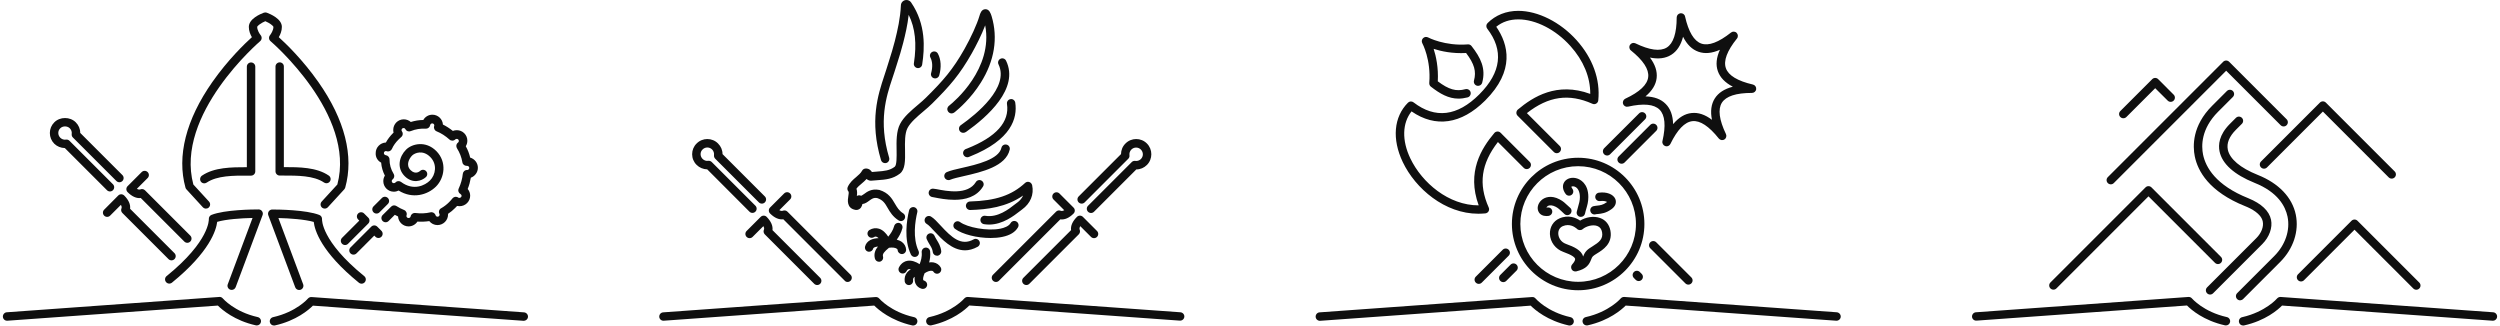
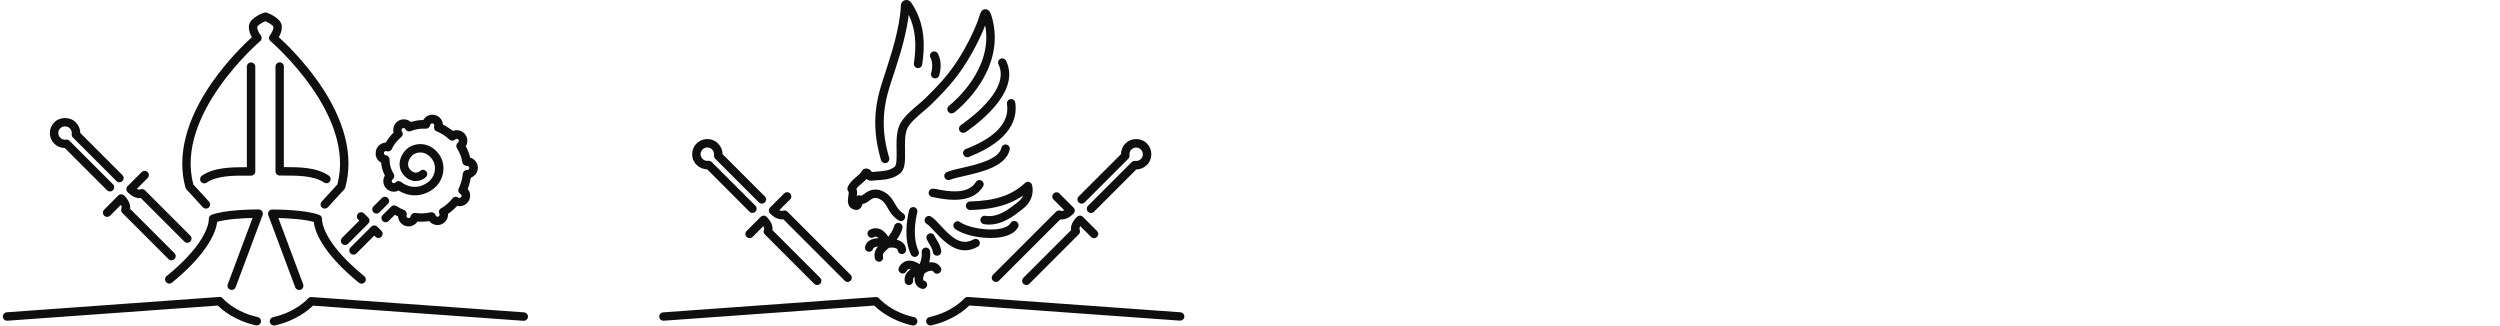
<svg xmlns="http://www.w3.org/2000/svg" width="384" height="50" viewBox="0 0 384 50" fill="none">
  <path d="M28.642 29.09L31.148 31.824C31.275 31.964 31.453 32.041 31.631 32.041C31.784 32.041 31.95 31.99 32.064 31.875C32.331 31.634 32.344 31.227 32.102 30.959L29.698 28.339C26.824 17.579 39.835 6.437 39.963 6.322C40.23 6.093 40.268 5.686 40.039 5.406C39.886 5.228 39.505 4.656 39.505 4.135C39.53 3.956 40.09 3.537 40.751 3.257C41.413 3.537 41.972 3.956 41.998 4.135C41.998 4.656 41.616 5.228 41.476 5.406C41.362 5.534 41.311 5.712 41.324 5.877C41.336 6.055 41.425 6.208 41.553 6.322C41.68 6.437 54.691 17.579 51.817 28.339L49.413 30.959C49.171 31.227 49.184 31.634 49.451 31.875C49.578 31.99 49.731 32.041 49.884 32.041C50.062 32.041 50.24 31.964 50.367 31.824L52.873 29.09C52.936 29.013 52.987 28.924 53.025 28.823C54.386 23.989 52.962 18.38 48.904 12.606C46.487 9.159 43.855 6.64 42.824 5.712C43.053 5.317 43.295 4.758 43.295 4.135C43.295 2.888 41.514 2.15 40.98 1.947C40.955 1.934 40.929 1.934 40.904 1.934C40.853 1.921 40.815 1.909 40.764 1.909C40.713 1.909 40.675 1.921 40.624 1.934C40.599 1.947 40.573 1.934 40.535 1.947C39.988 2.15 38.22 2.888 38.22 4.135C38.22 4.758 38.462 5.33 38.691 5.712C37.66 6.64 35.028 9.159 32.611 12.606C28.566 18.38 27.142 23.989 28.49 28.823C28.515 28.924 28.566 29.013 28.642 29.09ZM38.563 26.978C38.92 26.978 39.212 26.686 39.212 26.33V10.24C39.212 9.884 38.92 9.591 38.563 9.591C38.207 9.591 37.915 9.884 37.915 10.24V25.681C35.562 25.681 32.903 25.694 31.021 26.978C30.729 27.182 30.652 27.589 30.843 27.881C30.97 28.072 31.174 28.161 31.377 28.161C31.504 28.161 31.631 28.123 31.746 28.047C33.349 26.966 35.854 26.966 38.055 26.978H38.563ZM35.358 44.493C35.434 44.518 35.511 44.531 35.587 44.531C35.854 44.531 36.096 44.365 36.198 44.111L40.331 33.045C40.408 32.842 40.382 32.626 40.255 32.447C40.141 32.27 39.937 32.168 39.721 32.168C38.869 32.168 34.519 32.206 32.484 33.007C32.217 33.109 32.051 33.389 32.077 33.669C32.077 33.707 32.242 37.014 25.59 42.407C25.31 42.636 25.272 43.043 25.501 43.322C25.73 43.602 26.137 43.64 26.417 43.411C32.217 38.693 33.209 35.335 33.361 34.076C34.735 33.669 37.088 33.516 38.792 33.478L34.989 43.653C34.849 43.984 35.028 44.365 35.358 44.493ZM42.964 9.578C42.608 9.578 42.316 9.871 42.316 10.227V26.317C42.316 26.673 42.608 26.965 42.964 26.965H43.46C45.673 26.965 48.179 26.953 49.769 28.034C49.884 28.11 50.011 28.148 50.138 28.148C50.341 28.148 50.558 28.047 50.672 27.869C50.876 27.576 50.799 27.169 50.494 26.965C48.612 25.681 45.966 25.668 43.6 25.668V10.227C43.613 9.871 43.321 9.578 42.964 9.578ZM55.188 33.885L52.542 36.53C52.288 36.785 52.288 37.192 52.542 37.446C52.669 37.573 52.834 37.637 53 37.637C53.165 37.637 53.331 37.573 53.458 37.446L56.561 34.343C56.688 34.215 56.752 34.05 56.752 33.885C56.752 33.707 56.688 33.541 56.561 33.427L55.925 32.791C55.671 32.537 55.264 32.537 55.009 32.791C54.755 33.045 54.755 33.452 55.009 33.707L55.188 33.885ZM57.833 32.804C57.998 32.804 58.164 32.74 58.291 32.613L59.576 31.328C59.83 31.074 59.83 30.667 59.576 30.413C59.321 30.158 58.914 30.158 58.66 30.413L57.375 31.697C57.121 31.951 57.121 32.358 57.375 32.613C57.502 32.74 57.668 32.804 57.833 32.804ZM55.124 43.424C55.404 43.653 55.811 43.615 56.04 43.335C56.269 43.055 56.23 42.648 55.951 42.419C49.298 37.014 49.464 33.707 49.464 33.694C49.489 33.401 49.324 33.122 49.057 33.02C47.022 32.219 42.672 32.181 41.82 32.181C41.603 32.181 41.413 32.282 41.285 32.46C41.171 32.638 41.133 32.855 41.209 33.058L45.343 44.124C45.445 44.391 45.686 44.544 45.953 44.544C46.03 44.544 46.106 44.531 46.182 44.505C46.513 44.378 46.691 44.009 46.564 43.666L42.761 33.49C44.465 33.529 46.818 33.694 48.192 34.088C48.332 35.347 49.311 38.705 55.124 43.424ZM53.839 38.922C53.966 39.049 54.132 39.112 54.297 39.112C54.462 39.112 54.628 39.049 54.755 38.922L57.49 36.187L57.668 36.365C57.922 36.619 58.329 36.619 58.584 36.365C58.838 36.111 58.838 35.704 58.584 35.449L57.947 34.813C57.693 34.559 57.286 34.559 57.032 34.813L53.839 38.006C53.585 38.26 53.585 38.667 53.839 38.922ZM58.545 24.981C58.596 25.668 58.8 26.355 59.118 26.978C58.952 27.233 58.876 27.525 58.876 27.83C58.876 28.721 59.601 29.446 60.491 29.446C60.746 29.446 61 29.382 61.229 29.268C63.391 30.616 65.681 29.929 66.966 28.657C68.288 27.334 68.683 24.88 67.016 23.201C65.363 21.547 63.264 22.094 62.374 22.984C61.306 24.053 60.898 25.783 62.158 27.055C63.366 28.263 64.765 27.805 65.414 27.207C65.681 26.965 65.694 26.546 65.452 26.291C65.21 26.024 64.79 26.012 64.536 26.253C64.46 26.317 63.824 26.877 63.073 26.139C62.272 25.337 62.87 24.333 63.29 23.9C63.709 23.48 64.956 22.972 66.088 24.116C67.194 25.223 66.927 26.851 66.037 27.729C65.287 28.479 63.506 29.369 61.598 27.945C61.585 27.932 61.572 27.919 61.56 27.919C61.293 27.754 60.937 27.792 60.733 28.034C60.695 28.072 60.619 28.136 60.491 28.136C60.313 28.136 60.173 27.996 60.173 27.818C60.173 27.678 60.263 27.589 60.301 27.563C60.555 27.373 60.631 27.029 60.491 26.749C60.479 26.724 60.466 26.711 60.453 26.686C60.033 26.012 59.83 25.248 59.83 24.485C59.83 24.155 59.576 23.875 59.258 23.837C59.092 23.811 58.965 23.684 58.965 23.519C58.965 23.34 59.105 23.201 59.283 23.201C59.309 23.201 59.347 23.213 59.385 23.226C59.55 23.29 59.728 23.264 59.894 23.188C60.033 23.124 60.135 23.01 60.199 22.87C60.428 22.349 60.784 21.852 61.255 21.395C61.382 21.267 61.496 21.153 61.623 21.051C61.636 21.038 61.661 21.026 61.674 21.013C61.903 20.784 61.929 20.428 61.738 20.174C61.7 20.123 61.674 20.059 61.674 19.983C61.674 19.805 61.814 19.665 61.992 19.665C62.132 19.665 62.234 19.754 62.272 19.843C62.348 19.995 62.488 20.11 62.654 20.161C62.806 20.212 62.959 20.199 63.099 20.135C63.824 19.843 64.587 19.716 65.426 19.767C65.744 19.767 66.024 19.538 66.075 19.22C66.101 19.067 66.228 18.953 66.393 18.953C66.571 18.953 66.711 19.092 66.711 19.27C66.711 19.296 66.698 19.334 66.686 19.372C66.584 19.69 66.749 20.046 67.067 20.174C67.767 20.453 68.428 20.886 69.039 21.433C69.293 21.662 69.687 21.662 69.929 21.42C69.967 21.382 70.043 21.331 70.158 21.331C70.336 21.331 70.476 21.471 70.476 21.649C70.476 21.789 70.387 21.878 70.349 21.903C70.196 22.018 70.107 22.183 70.094 22.374C70.082 22.514 70.12 22.654 70.196 22.781C70.603 23.43 70.883 24.129 71.023 24.93C71.023 24.956 71.036 24.981 71.036 24.994C71.112 25.312 71.443 25.503 71.761 25.477C71.939 25.477 72.079 25.617 72.079 25.795C72.079 25.961 71.951 26.101 71.786 26.113C71.773 26.113 71.748 26.113 71.748 26.113C71.57 26.101 71.392 26.177 71.277 26.304C71.176 26.406 71.099 26.546 71.087 26.698C71.01 27.462 70.794 28.225 70.463 28.95C70.451 28.975 70.438 29.001 70.425 29.026C70.323 29.319 70.451 29.649 70.73 29.802C70.832 29.866 70.896 29.967 70.896 30.082C70.896 30.323 70.603 30.489 70.387 30.349C70.234 30.234 70.031 30.209 69.853 30.247C69.713 30.285 69.586 30.362 69.497 30.476C69.331 30.68 69.166 30.87 68.975 31.061C68.606 31.43 68.199 31.735 67.779 31.977C67.462 32.13 67.334 32.511 67.487 32.829C67.512 32.88 67.525 32.918 67.525 32.969C67.525 33.147 67.385 33.287 67.207 33.287C67.042 33.287 66.94 33.172 66.902 33.058C66.8 32.727 66.457 32.537 66.126 32.613C65.376 32.791 64.587 32.816 63.798 32.715C63.455 32.676 63.137 32.893 63.073 33.236C63.048 33.389 62.908 33.49 62.755 33.49C62.577 33.49 62.425 33.351 62.425 33.172C62.425 33.134 62.425 33.109 62.45 33.058C62.552 32.74 62.386 32.384 62.069 32.257C61.661 32.091 61.255 31.888 60.886 31.646C60.631 31.481 60.301 31.519 60.084 31.735L58.774 33.033C58.52 33.287 58.52 33.694 58.774 33.948C59.029 34.203 59.436 34.203 59.69 33.948L60.644 32.994C60.809 33.084 60.975 33.16 61.14 33.249C61.191 34.101 61.903 34.775 62.755 34.775C63.315 34.775 63.824 34.483 64.116 34.037C64.727 34.076 65.337 34.05 65.935 33.961C66.24 34.343 66.698 34.572 67.194 34.572C68.085 34.572 68.822 33.847 68.822 32.944C68.822 32.905 68.822 32.867 68.822 32.842C69.217 32.587 69.573 32.282 69.904 31.951C70.005 31.85 70.107 31.735 70.209 31.634C70.336 31.659 70.463 31.672 70.59 31.672C71.481 31.672 72.219 30.947 72.219 30.056C72.219 29.675 72.079 29.306 71.837 29.026C72.066 28.466 72.219 27.881 72.32 27.296C72.944 27.067 73.401 26.47 73.401 25.77C73.401 25.032 72.905 24.409 72.219 24.206C72.079 23.595 71.85 23.01 71.544 22.463C71.697 22.209 71.786 21.916 71.786 21.611C71.786 20.72 71.061 19.995 70.171 19.995C69.954 19.995 69.751 20.034 69.56 20.11C69.064 19.716 68.555 19.385 68.034 19.131C67.983 18.291 67.271 17.617 66.419 17.617C65.821 17.617 65.299 17.935 65.019 18.431C64.371 18.431 63.722 18.546 63.099 18.736C62.806 18.482 62.425 18.329 62.018 18.329C61.127 18.329 60.402 19.054 60.402 19.957C60.402 20.097 60.415 20.224 60.453 20.364C60.428 20.39 60.39 20.428 60.364 20.453C59.919 20.898 59.55 21.382 59.27 21.891C58.406 21.929 57.706 22.641 57.706 23.506C57.668 24.167 58.024 24.714 58.545 24.981ZM18.162 30.031L16 32.206C15.745 32.46 15.745 32.867 16 33.122C16.254 33.376 16.661 33.376 16.915 33.122L18.569 31.468C18.671 31.646 18.734 31.837 18.658 32.002C18.556 32.244 18.607 32.537 18.798 32.715L25.883 39.799C26.01 39.926 26.175 39.99 26.34 39.99C26.506 39.99 26.671 39.926 26.798 39.799C27.053 39.545 27.053 39.138 26.798 38.883L19.981 32.066C20.07 31.417 19.752 30.705 19.09 30.044C18.823 29.776 18.416 29.776 18.162 30.031ZM9.958 22.743L16.432 29.217C16.559 29.344 16.725 29.408 16.89 29.408C17.055 29.408 17.221 29.344 17.348 29.217C17.602 28.962 17.602 28.555 17.348 28.301L10.67 21.623C10.53 21.484 10.327 21.407 10.123 21.445C9.805 21.496 9.487 21.382 9.258 21.153C9.068 20.962 8.953 20.695 8.953 20.428C8.953 20.148 9.055 19.894 9.258 19.703C9.64 19.321 10.327 19.321 10.721 19.703C10.95 19.932 11.065 20.25 11.014 20.581C10.988 20.784 11.052 20.988 11.204 21.128L17.882 27.805C18.136 28.059 18.544 28.059 18.798 27.805C19.052 27.551 19.052 27.144 18.798 26.889L12.324 20.415C12.324 19.805 12.082 19.232 11.637 18.787C10.759 17.91 9.22 17.91 8.343 18.787C7.897 19.232 7.656 19.805 7.656 20.428C7.656 21.051 7.897 21.636 8.343 22.081C8.762 22.488 9.347 22.73 9.958 22.743ZM1.131 49.262L33.463 46.935C34.099 47.571 36.007 49.237 39.301 49.975C39.352 49.987 39.403 49.987 39.441 49.987C39.734 49.987 40.014 49.784 40.077 49.479C40.153 49.135 39.937 48.779 39.581 48.703C35.994 47.901 34.239 45.854 34.226 45.841C34.086 45.675 33.883 45.587 33.679 45.612L1.042 47.965C0.686 47.99 0.419 48.308 0.444 48.664C0.469 49.021 0.775 49.288 1.131 49.262ZM21.622 30.413L28.312 37.103C28.439 37.23 28.604 37.294 28.77 37.294C28.935 37.294 29.1 37.23 29.228 37.103C29.482 36.848 29.482 36.441 29.228 36.187L22.27 29.23C22.079 29.039 21.8 28.988 21.558 29.09C21.393 29.153 21.202 29.102 21.024 29.001L22.677 27.347C22.932 27.093 22.932 26.686 22.677 26.431C22.423 26.177 22.016 26.177 21.761 26.431L19.599 28.594C19.345 28.848 19.345 29.255 19.599 29.509C20.261 30.183 20.973 30.502 21.622 30.413ZM80.486 47.978L47.849 45.625C47.645 45.612 47.441 45.701 47.302 45.854C47.289 45.879 45.521 47.914 41.947 48.715C41.591 48.792 41.374 49.148 41.451 49.491C41.514 49.797 41.782 50 42.087 50C42.138 50 42.188 50 42.227 49.987C45.521 49.25 47.429 47.583 48.065 46.947L80.397 49.275C80.753 49.288 81.071 49.033 81.097 48.677C81.122 48.308 80.842 48.003 80.486 47.978Z" fill="#0F0F0F" />
  <path d="M155.943 15.76C156.299 18.126 155.384 21.483 149.011 24.027L148.82 24.104C148.744 24.142 148.655 24.155 148.579 24.155C148.324 24.155 148.083 24.002 147.981 23.747C147.841 23.417 148.006 23.035 148.337 22.895L148.541 22.819C153.031 21.038 155.091 18.724 154.671 15.963C154.62 15.607 154.862 15.277 155.218 15.226C155.549 15.162 155.88 15.404 155.943 15.76ZM130.187 43.31C130.352 43.31 130.518 43.246 130.645 43.119C130.899 42.864 130.899 42.458 130.645 42.203L120.953 32.511C120.762 32.32 120.482 32.269 120.24 32.371C120.075 32.435 119.884 32.384 119.706 32.282L121.36 30.629C121.614 30.374 121.614 29.967 121.36 29.713C121.105 29.459 120.698 29.459 120.444 29.713L118.282 31.875C118.027 32.13 118.027 32.536 118.282 32.791C118.956 33.465 119.655 33.77 120.317 33.681L129.742 43.106C129.856 43.246 130.022 43.31 130.187 43.31ZM117.468 35.996L125.061 43.59C125.188 43.717 125.354 43.78 125.519 43.78C125.684 43.78 125.85 43.717 125.977 43.59C126.231 43.335 126.231 42.928 125.977 42.674L118.651 35.347C118.74 34.699 118.422 33.986 117.76 33.312C117.506 33.058 117.099 33.058 116.844 33.312L114.682 35.475C114.428 35.729 114.428 36.136 114.682 36.39C114.937 36.645 115.344 36.645 115.598 36.39L117.251 34.737C117.353 34.915 117.417 35.106 117.34 35.271C117.226 35.526 117.29 35.805 117.468 35.996ZM150.169 37.904C150.487 37.726 150.601 37.332 150.423 37.026C150.245 36.708 149.851 36.594 149.545 36.772C147.638 37.828 146.175 36.492 144.47 34.635C143.924 34.037 143.453 33.529 142.995 33.261C142.69 33.083 142.283 33.185 142.105 33.503C141.927 33.821 142.028 34.215 142.346 34.394C142.639 34.559 143.071 35.029 143.529 35.526C144.661 36.747 146.238 38.451 148.235 38.451C148.82 38.451 149.482 38.286 150.169 37.904ZM143.885 36.848C143.758 36.632 143.631 36.429 143.542 36.225C143.402 35.894 143.02 35.742 142.69 35.882C142.359 36.022 142.207 36.403 142.346 36.734C142.474 37.026 142.626 37.281 142.779 37.535C143.02 37.929 143.224 38.26 143.275 38.705C143.313 39.036 143.593 39.278 143.924 39.278C143.949 39.278 143.974 39.278 144 39.278C144.356 39.227 144.61 38.909 144.572 38.553C144.483 37.815 144.165 37.306 143.885 36.848ZM109.862 24.384L116.565 31.087C116.819 31.341 117.226 31.341 117.48 31.087C117.735 30.832 117.735 30.425 117.48 30.171L110.981 23.671C110.981 23.061 110.739 22.488 110.294 22.043C109.391 21.127 107.903 21.127 107 22.043C106.555 22.476 106.313 23.061 106.313 23.684C106.313 24.307 106.555 24.892 107 25.325C107.432 25.757 108.017 25.999 108.628 26.012L115.115 32.511C115.242 32.638 115.407 32.702 115.573 32.702C115.738 32.702 115.903 32.638 116.03 32.511C116.285 32.257 116.285 31.85 116.03 31.595L109.327 24.892C109.187 24.752 108.984 24.676 108.78 24.701C108.462 24.752 108.144 24.638 107.916 24.409C107.725 24.218 107.61 23.951 107.61 23.684C107.61 23.404 107.712 23.15 107.916 22.959C108.323 22.552 108.971 22.552 109.378 22.959C109.607 23.188 109.709 23.506 109.671 23.824C109.645 24.04 109.722 24.244 109.862 24.384ZM145.692 27.665C145.781 27.665 145.87 27.652 145.946 27.614C146.391 27.423 147.167 27.245 148.07 27.042C150.792 26.419 154.506 25.566 155.091 22.984C155.167 22.628 154.951 22.285 154.595 22.209C154.239 22.132 153.895 22.348 153.819 22.705C153.412 24.485 150.029 25.274 147.777 25.783C146.811 25.999 145.984 26.19 145.437 26.431C145.106 26.571 144.954 26.953 145.094 27.283C145.208 27.525 145.437 27.665 145.692 27.665ZM158.093 27.958C157.864 27.881 157.622 27.945 157.457 28.098C155.396 30.005 152.941 30.832 148.999 30.947C148.642 30.959 148.363 31.252 148.363 31.621C148.375 31.977 148.668 32.269 149.037 32.257C151.619 32.18 154.544 31.837 157.152 30.031C156.923 30.552 156.528 30.921 156.223 31.137C156.121 31.214 156.007 31.303 155.867 31.404C154.951 32.129 153.234 33.465 151.352 33.147C150.995 33.084 150.665 33.325 150.601 33.681C150.538 34.037 150.779 34.368 151.135 34.432C151.402 34.47 151.657 34.495 151.911 34.495C154.023 34.495 155.765 33.122 156.668 32.422C156.795 32.333 156.897 32.244 156.986 32.18C158.284 31.239 158.843 29.878 158.538 28.441C158.474 28.212 158.309 28.021 158.093 27.958ZM140.426 31.824C140.082 31.748 139.726 31.951 139.637 32.307C139.268 33.834 138.81 36.759 139.917 39.1C140.031 39.329 140.26 39.468 140.502 39.468C140.591 39.468 140.693 39.443 140.782 39.405C141.1 39.252 141.24 38.871 141.087 38.54C140.159 36.556 140.566 33.974 140.896 32.6C140.985 32.269 140.769 31.913 140.426 31.824ZM143.402 28.988C143.046 28.924 142.715 29.166 142.652 29.509C142.588 29.865 142.83 30.196 143.173 30.26C143.288 30.285 143.428 30.311 143.58 30.336C144.292 30.476 145.412 30.692 146.607 30.692C148.235 30.692 150.003 30.273 150.995 28.644C151.186 28.339 151.085 27.945 150.779 27.754C150.474 27.563 150.067 27.665 149.889 27.97C148.655 29.993 145.412 29.357 143.847 29.051C143.669 29.039 143.529 29.001 143.402 28.988ZM140.909 10.456C141.265 10.507 141.596 10.265 141.647 9.909C142.028 7.429 142.257 3.74 139.942 0.37C139.777 0.128 139.497 -0.012 139.205 0.001C138.76 0.014 138.391 0.37 138.378 0.815C138.289 2.799 137.869 4.618 137.449 6.297C137.195 7.314 136.864 8.37 136.546 9.375C136.407 9.807 136.279 10.227 136.152 10.634C136.05 10.952 135.936 11.295 135.821 11.652C134.855 14.577 133.532 18.584 135.325 24.6C135.414 24.88 135.669 25.058 135.949 25.058C136.012 25.058 136.076 25.045 136.139 25.032C136.483 24.93 136.674 24.562 136.572 24.218C134.893 18.596 136.139 14.819 137.055 12.059C137.17 11.69 137.297 11.346 137.399 11.016C137.526 10.609 137.653 10.189 137.793 9.769C138.124 8.739 138.454 7.67 138.721 6.615C139.052 5.33 139.396 3.855 139.574 2.278C140.578 4.313 140.833 6.716 140.375 9.718C140.311 10.062 140.553 10.392 140.909 10.456ZM153.946 36.39C155.129 36.149 155.943 35.653 156.363 34.915C156.541 34.61 156.439 34.203 156.121 34.025C155.816 33.847 155.409 33.948 155.231 34.266C154.938 34.762 154.226 35.004 153.679 35.118C151.631 35.538 148.566 34.915 147.472 34.114C147.18 33.897 146.773 33.961 146.569 34.254C146.353 34.546 146.417 34.953 146.696 35.157C147.841 36.009 150.118 36.556 152.153 36.556C152.789 36.556 153.399 36.505 153.946 36.39ZM143.466 12.02C143.529 12.033 143.58 12.046 143.644 12.046C143.924 12.046 144.191 11.855 144.267 11.575C144.61 10.341 144.547 9.146 144.063 8.243C143.898 7.925 143.504 7.81 143.186 7.976C142.868 8.141 142.741 8.535 142.919 8.853C143.237 9.464 143.275 10.329 143.02 11.232C142.919 11.575 143.122 11.931 143.466 12.02ZM147.676 19.156L147.574 19.232C147.281 19.436 147.218 19.843 147.421 20.135C147.549 20.313 147.752 20.402 147.956 20.402C148.083 20.402 148.223 20.364 148.337 20.288L148.439 20.224C151.606 17.986 156.605 13.585 154.531 9.324C154.379 9.006 153.984 8.866 153.666 9.031C153.348 9.184 153.209 9.578 153.374 9.896C155.066 13.419 149.952 17.553 147.676 19.156ZM143.16 41.593C143.275 41.618 143.326 41.669 143.377 41.733C143.567 42.038 143.962 42.139 144.267 41.949C144.572 41.758 144.674 41.364 144.483 41.058C144.242 40.651 143.86 40.397 143.389 40.308C143.173 40.27 142.944 40.27 142.715 40.308C142.855 39.812 142.931 39.227 142.868 38.616C142.83 38.26 142.512 37.993 142.156 38.031C141.799 38.069 141.545 38.387 141.571 38.743C141.647 39.443 141.443 40.104 141.253 40.575C140.68 40.206 140.006 39.939 139.345 40.066C138.976 40.13 138.454 40.371 138.085 41.058C137.92 41.376 138.035 41.771 138.353 41.936C138.671 42.101 139.065 41.987 139.23 41.669C139.383 41.376 139.535 41.351 139.586 41.338C139.675 41.325 139.777 41.338 139.904 41.364C139.688 41.491 139.485 41.656 139.319 41.86C139.014 42.241 138.899 42.712 138.963 43.233C139.014 43.564 139.294 43.793 139.612 43.793C139.637 43.793 139.675 43.793 139.701 43.78C140.057 43.729 140.299 43.399 140.248 43.043C140.222 42.839 140.273 42.737 140.337 42.661C140.375 42.61 140.439 42.559 140.502 42.521C140.451 42.915 140.489 43.259 140.617 43.551C140.795 43.946 141.125 44.225 141.571 44.353C141.634 44.365 141.698 44.378 141.761 44.378C142.041 44.378 142.295 44.2 142.385 43.92C142.486 43.577 142.296 43.221 141.952 43.106C141.838 43.068 141.825 43.03 141.812 43.017C141.749 42.877 141.787 42.521 142.016 41.974C142.397 41.707 142.868 41.542 143.16 41.593ZM164.516 35.347L157.19 42.674C156.935 42.928 156.935 43.335 157.19 43.59C157.317 43.717 157.482 43.78 157.648 43.78C157.813 43.78 157.978 43.717 158.106 43.59L165.699 35.996C165.89 35.805 165.94 35.526 165.839 35.271C165.775 35.106 165.826 34.915 165.928 34.737L167.581 36.39C167.836 36.645 168.243 36.645 168.497 36.39C168.751 36.136 168.751 35.729 168.497 35.475L166.335 33.312C166.08 33.058 165.673 33.058 165.419 33.312C164.745 33.986 164.427 34.686 164.516 35.347ZM162.926 32.371C162.684 32.269 162.392 32.32 162.214 32.511L152.522 42.203C152.267 42.458 152.267 42.864 152.522 43.119C152.649 43.246 152.814 43.31 152.98 43.31C153.145 43.31 153.31 43.246 153.438 43.119L162.862 33.694C163.524 33.783 164.223 33.478 164.898 32.804C165.152 32.549 165.152 32.142 164.898 31.888L162.735 29.726C162.481 29.471 162.074 29.471 161.82 29.726C161.565 29.98 161.565 30.387 161.82 30.641L163.473 32.295C163.282 32.384 163.091 32.447 162.926 32.371ZM141.024 16.078C139.942 16.994 138.823 17.935 138.251 19.041C137.666 20.161 137.691 21.712 137.717 23.073C137.729 24.04 137.755 25.376 137.424 25.617C136.648 26.202 135.86 26.266 134.689 26.355C134.448 26.368 134.193 26.393 133.926 26.419C133.799 26.228 133.519 25.859 132.96 25.884C132.731 25.897 132.514 26.024 132.413 26.228C132.222 26.584 131.878 26.876 131.51 27.194C131.039 27.589 130.518 28.034 130.212 28.721C130.11 28.95 130.149 29.23 130.327 29.42C130.403 29.509 130.339 29.904 130.301 30.145C130.212 30.692 129.996 32.002 131.421 32.244C131.497 32.257 131.586 32.257 131.662 32.244C132.235 32.13 132.4 31.659 132.464 31.341C132.896 31.29 133.227 31.036 133.507 30.832C133.888 30.552 134.181 30.323 134.74 30.425C135.631 30.718 135.936 31.226 136.343 31.939C136.712 32.575 137.132 33.287 138.035 33.859C138.136 33.923 138.264 33.961 138.378 33.961C138.594 33.961 138.81 33.847 138.925 33.656C139.116 33.35 139.027 32.956 138.721 32.765C138.098 32.371 137.793 31.85 137.462 31.29C137.004 30.501 136.483 29.611 135.084 29.179C135.058 29.166 135.033 29.166 135.007 29.166C133.863 28.95 133.176 29.459 132.718 29.802C132.336 30.082 132.298 30.082 132.196 30.044C131.993 29.967 131.777 29.993 131.611 30.107C131.662 29.751 131.688 29.357 131.548 28.988C131.739 28.708 132.031 28.466 132.349 28.199C132.604 27.983 132.871 27.754 133.112 27.487C133.239 27.614 133.43 27.716 133.685 27.754C133.736 27.754 133.774 27.754 133.825 27.754C134.168 27.716 134.486 27.69 134.778 27.678C136.038 27.589 137.119 27.5 138.2 26.686C139.065 26.037 139.039 24.663 139.014 23.073C138.989 21.865 138.963 20.491 139.396 19.665C139.866 18.774 140.884 17.909 141.863 17.083C142.346 16.676 142.804 16.281 143.199 15.887C145.908 13.191 147.421 11.448 149.266 8.192C149.94 6.996 150.767 5.368 151.326 3.893C152.585 10.545 146.556 15.62 145.831 16.192C145.73 16.269 145.463 16.472 145.513 16.854C145.552 17.083 145.704 17.286 145.921 17.375C146.277 17.515 146.531 17.312 146.633 17.235C146.645 17.223 146.671 17.21 146.684 17.197C147.294 16.701 149.151 15.098 150.652 12.694C152.751 9.362 153.323 5.839 152.305 2.468C152.166 2.049 151.962 1.413 151.364 1.413H151.352C150.741 1.425 150.55 2.087 150.449 2.43C150.067 3.727 149.151 5.737 148.134 7.543C146.366 10.672 144.89 12.364 142.27 14.959C141.927 15.315 141.481 15.684 141.024 16.078ZM136.546 38.057C137.03 37.98 137.526 38.031 137.755 38.209C137.857 38.286 137.882 38.349 137.882 38.425C137.907 38.769 138.2 39.023 138.531 39.023C138.543 39.023 138.569 39.023 138.582 39.023C138.938 38.998 139.205 38.68 139.179 38.324C139.141 37.853 138.912 37.446 138.531 37.166C138.302 37.001 138.022 36.886 137.742 36.81C138.085 36.34 138.429 35.755 138.607 35.055C138.696 34.712 138.493 34.355 138.149 34.254C137.806 34.165 137.45 34.368 137.348 34.712C137.17 35.386 136.763 35.958 136.432 36.352C136.101 35.843 135.631 35.322 135.02 35.131C134.537 34.979 134.028 35.042 133.557 35.322C133.252 35.513 133.15 35.907 133.341 36.212C133.519 36.518 133.926 36.619 134.232 36.428C134.422 36.314 134.537 36.327 134.626 36.365C134.728 36.403 134.842 36.479 134.957 36.581C134.499 36.594 134.041 36.683 133.672 36.874C133.252 37.103 132.972 37.446 132.871 37.879C132.794 38.235 133.011 38.578 133.354 38.654C133.405 38.667 133.456 38.667 133.494 38.667C133.786 38.667 134.053 38.464 134.13 38.158C134.13 38.133 134.142 38.082 134.282 38.006C134.422 37.929 134.626 37.891 134.855 37.866C134.448 38.362 134.193 38.96 134.384 39.71C134.46 40.003 134.728 40.206 135.007 40.206C135.058 40.206 135.109 40.206 135.16 40.194C135.516 40.104 135.72 39.748 135.631 39.405C135.516 39.011 135.809 38.667 136.546 38.057ZM174.373 24.714C174.17 24.689 173.966 24.752 173.826 24.905L167.123 31.608C166.869 31.862 166.869 32.269 167.123 32.524C167.251 32.651 167.416 32.715 167.581 32.715C167.747 32.715 167.912 32.651 168.039 32.524L174.539 26.024C175.149 26.024 175.722 25.783 176.167 25.337C177.07 24.434 177.07 22.946 176.167 22.043C175.264 21.127 173.776 21.127 172.873 22.043C172.427 22.476 172.198 23.061 172.186 23.671L165.686 30.171C165.432 30.425 165.432 30.832 165.686 31.087C165.941 31.341 166.348 31.341 166.602 31.087L173.305 24.384C173.445 24.244 173.521 24.04 173.483 23.837C173.445 23.519 173.547 23.201 173.776 22.972C174.183 22.565 174.831 22.565 175.238 22.972C175.645 23.379 175.645 24.027 175.238 24.434C175.009 24.651 174.691 24.765 174.373 24.714ZM101.95 49.262L134.282 46.935C134.918 47.571 136.826 49.237 140.121 49.987C140.171 50 140.222 50 140.26 50C140.553 50 140.833 49.797 140.896 49.491C140.973 49.135 140.756 48.792 140.4 48.715C136.814 47.914 135.058 45.866 135.046 45.853C134.906 45.688 134.702 45.612 134.499 45.625L101.861 47.978C101.505 48.003 101.238 48.308 101.263 48.677C101.289 49.021 101.594 49.288 101.95 49.262ZM181.305 47.965L148.668 45.612C148.464 45.599 148.261 45.688 148.121 45.841C148.108 45.866 146.34 47.901 142.766 48.703C142.41 48.779 142.194 49.135 142.27 49.478C142.334 49.784 142.601 49.987 142.906 49.987C142.957 49.987 143.008 49.987 143.046 49.974C146.34 49.237 148.248 47.571 148.884 46.922L181.216 49.249C181.572 49.275 181.89 49.008 181.916 48.652C181.941 48.296 181.661 47.99 181.305 47.965Z" fill="#0F0F0F" />
-   <path d="M230.905 43.335C231.071 43.335 231.236 43.272 231.363 43.144L232.94 41.567C233.195 41.313 233.195 40.906 232.94 40.651C232.686 40.397 232.279 40.397 232.025 40.651L230.448 42.228C230.193 42.483 230.193 42.89 230.448 43.144C230.575 43.272 230.74 43.335 230.905 43.335ZM244.591 15.938C244.782 16.027 244.998 16.014 245.176 15.912C245.354 15.811 245.482 15.62 245.494 15.416C245.825 12.211 244.642 8.93 242.162 6.17C239.656 3.384 236.222 1.667 233.208 1.667C231.351 1.667 229.722 2.316 228.489 3.549C228.26 3.778 228.234 4.147 228.438 4.402C230.994 7.721 230.6 11.105 227.242 14.475C227.23 14.488 227.217 14.488 227.217 14.501C223.846 17.871 220.437 18.278 217.118 15.722C216.863 15.518 216.495 15.544 216.266 15.773C214.078 17.948 213.785 21.369 215.464 24.892C217.41 28.975 221.926 32.829 227.077 32.829C227.433 32.829 227.789 32.804 228.145 32.778C228.349 32.753 228.54 32.638 228.641 32.46C228.743 32.282 228.756 32.066 228.667 31.875C227.064 28.276 227.497 25.147 230.079 21.814L234.047 25.783C234.301 26.037 234.708 26.037 234.963 25.783C235.217 25.528 235.217 25.121 234.963 24.867L230.486 20.39C230.358 20.262 230.193 20.199 230.002 20.199C229.824 20.212 229.646 20.288 229.532 20.428C227.56 22.768 225.245 26.406 227.128 31.544C222.511 31.557 218.415 28.059 216.634 24.345C215.299 21.56 215.388 18.901 216.812 17.108C220.488 19.652 224.444 19.092 228.107 15.455C228.12 15.442 228.133 15.442 228.133 15.429C232.724 10.838 231.694 6.818 229.824 4.109C230.753 3.359 231.885 2.977 233.22 2.977C235.879 2.977 238.944 4.542 241.208 7.06C243.218 9.286 244.286 11.868 244.261 14.424C239.135 12.542 235.484 14.87 233.144 16.828C233.004 16.943 232.928 17.121 232.915 17.299C232.902 17.477 232.979 17.655 233.106 17.782L238.664 23.34C238.918 23.595 239.326 23.595 239.58 23.34C239.834 23.086 239.834 22.679 239.58 22.425L234.53 17.375C237.863 14.768 240.992 14.335 244.591 15.938ZM231.732 38.362C231.478 38.108 231.071 38.108 230.816 38.362L226.683 42.496C226.428 42.75 226.428 43.157 226.683 43.411C226.81 43.539 226.975 43.602 227.14 43.602C227.306 43.602 227.471 43.539 227.598 43.411L231.732 39.278C231.987 39.023 231.987 38.616 231.732 38.362ZM226.861 13.165C227.204 13.254 227.56 13.051 227.662 12.707C228.26 10.52 227.433 8.866 226.021 7.06C225.881 6.895 225.678 6.793 225.462 6.818C221.9 7.098 219.382 5.763 219.356 5.75C219.102 5.61 218.784 5.661 218.58 5.864C218.377 6.068 218.326 6.386 218.466 6.64C218.479 6.666 219.827 9.159 219.534 12.745C219.522 12.962 219.611 13.178 219.776 13.305C221.175 14.399 222.485 15.149 224.024 15.149C224.47 15.149 224.927 15.086 225.423 14.959C225.767 14.87 225.97 14.513 225.881 14.157C225.792 13.814 225.436 13.61 225.08 13.699C223.668 14.081 222.536 13.763 220.845 12.491C220.959 10.38 220.577 8.65 220.209 7.505C221.353 7.874 223.083 8.255 225.194 8.141C226.466 9.833 226.784 10.965 226.403 12.377C226.314 12.72 226.517 13.076 226.861 13.165ZM258.875 43.526C259.002 43.653 259.167 43.717 259.333 43.717C259.498 43.717 259.664 43.653 259.791 43.526C260.045 43.272 260.045 42.864 259.791 42.61L254.398 37.217C254.143 36.963 253.736 36.963 253.482 37.217C253.228 37.471 253.228 37.879 253.482 38.133L258.875 43.526ZM241.399 29.929C241.691 29.713 241.742 29.306 241.526 29.013C241.361 28.784 241.361 28.683 241.361 28.683C241.399 28.644 241.589 28.568 241.844 28.657C242.353 28.823 242.671 29.433 242.671 30.273C242.671 30.832 242.543 31.252 242.404 31.723C242.327 31.977 242.251 32.244 242.187 32.536C242.111 32.88 242.34 33.236 242.683 33.3C242.722 33.312 242.772 33.312 242.823 33.312C243.129 33.312 243.396 33.109 243.459 32.804C243.51 32.549 243.586 32.307 243.65 32.079C243.803 31.557 243.968 31.01 243.968 30.26C243.968 28.123 242.645 27.538 242.238 27.411C241.475 27.169 240.699 27.372 240.305 27.919C239.936 28.441 240 29.14 240.483 29.789C240.699 30.082 241.106 30.145 241.399 29.929ZM241.221 48.715C237.634 47.914 235.879 45.866 235.866 45.853C235.726 45.688 235.522 45.599 235.319 45.625L202.681 47.978C202.325 48.003 202.058 48.321 202.084 48.677C202.109 49.033 202.427 49.3 202.783 49.275L235.115 46.947C235.751 47.583 237.659 49.249 240.954 49.987C241.004 50 241.055 50 241.093 50C241.386 50 241.666 49.796 241.729 49.491C241.793 49.148 241.577 48.792 241.221 48.715ZM247.364 35.437C247.72 37.433 246.207 38.375 245.291 38.934C245.024 39.1 244.782 39.252 244.668 39.367C244.553 39.481 244.489 39.621 244.4 39.863C244.108 40.6 243.726 41.3 242.124 41.682C242.073 41.694 242.022 41.694 241.971 41.694C241.742 41.694 241.526 41.58 241.411 41.376C241.272 41.135 241.297 40.817 241.488 40.613C241.818 40.244 241.984 39.926 241.933 39.748C241.882 39.545 241.526 39.189 240.127 38.693C238.931 38.26 238.117 37.192 238.066 35.958C238.028 34.889 238.575 33.974 239.516 33.554C240.928 32.918 242.111 33.478 242.709 33.885C243.548 33.376 244.757 33.109 245.787 33.49C246.639 33.796 247.186 34.495 247.364 35.437ZM246.079 35.665C245.99 35.169 245.749 34.864 245.342 34.712C244.617 34.444 243.612 34.762 243.103 35.195C242.849 35.411 242.467 35.398 242.226 35.157C242.187 35.118 241.615 34.572 240.801 34.572C240.572 34.572 240.305 34.623 240.038 34.737C239.389 35.029 239.338 35.653 239.351 35.907C239.376 36.441 239.694 37.166 240.547 37.471C241.755 37.904 242.9 38.425 243.179 39.405C243.281 39.125 243.421 38.782 243.739 38.464C243.968 38.235 244.273 38.044 244.604 37.84C245.622 37.205 246.27 36.721 246.079 35.665ZM238.422 32.409C238.372 32.053 238.041 31.811 237.672 31.875C237.608 31.888 237.558 31.888 237.532 31.888C237.558 31.824 237.608 31.735 237.723 31.659C238.015 31.468 238.461 31.506 238.957 31.761C239.338 31.964 239.593 32.206 239.872 32.473C240.012 32.613 240.165 32.753 240.318 32.893C240.585 33.122 241.004 33.096 241.233 32.816C241.462 32.536 241.437 32.129 241.157 31.901C241.017 31.773 240.89 31.659 240.763 31.544C240.432 31.226 240.101 30.909 239.542 30.616C238.27 29.942 237.24 30.273 236.705 30.807C236.209 31.303 236.044 31.99 236.324 32.524C236.54 32.956 236.985 33.185 237.532 33.185C237.634 33.185 237.748 33.172 237.863 33.16C238.232 33.096 238.473 32.765 238.422 32.409ZM245.583 29.598C245.227 29.649 244.986 29.98 245.036 30.336C245.087 30.692 245.418 30.934 245.774 30.883C246.308 30.807 246.69 30.921 246.843 31.023C246.83 31.036 246.804 31.061 246.779 31.074C246.194 31.494 245.787 31.532 245.354 31.582C245.164 31.608 244.96 31.621 244.744 31.672C244.4 31.761 244.184 32.117 244.286 32.46C244.362 32.753 244.629 32.944 244.909 32.944C244.96 32.944 245.024 32.931 245.075 32.918C245.202 32.88 245.329 32.88 245.482 32.867C245.978 32.816 246.665 32.753 247.542 32.117C248.127 31.697 248.331 31.125 248.115 30.565C247.797 29.827 246.766 29.433 245.583 29.598ZM250.964 41.783C250.709 42.038 250.709 42.445 250.964 42.699L251.243 42.979C251.371 43.106 251.536 43.17 251.701 43.17C251.867 43.17 252.032 43.106 252.159 42.979C252.414 42.725 252.414 42.318 252.159 42.063L251.879 41.783C251.625 41.529 251.218 41.529 250.964 41.783ZM282.126 47.965L249.488 45.612C249.285 45.599 249.081 45.688 248.941 45.841C248.928 45.866 247.16 47.901 243.586 48.703C243.23 48.779 243.014 49.122 243.09 49.478C243.154 49.784 243.421 49.987 243.726 49.987C243.777 49.987 243.828 49.987 243.866 49.974C247.161 49.237 249.068 47.571 249.704 46.935L282.037 49.262C282.393 49.288 282.711 49.02 282.736 48.664C282.762 48.308 282.482 47.99 282.126 47.965ZM246.397 23.697C246.525 23.824 246.69 23.887 246.855 23.887C247.021 23.887 247.186 23.824 247.313 23.697L252.681 18.329C252.935 18.075 252.935 17.668 252.681 17.413C252.426 17.159 252.019 17.159 251.765 17.413L246.397 22.768C246.143 23.035 246.143 23.442 246.397 23.697ZM242.404 44.582C236.794 44.582 232.228 40.015 232.228 34.406C232.228 28.797 236.794 24.231 242.404 24.231C248.013 24.231 252.579 28.797 252.579 34.406C252.579 40.015 248.013 44.582 242.404 44.582ZM251.282 34.406C251.282 29.509 247.3 25.528 242.404 25.528C237.507 25.528 233.526 29.509 233.526 34.406C233.526 39.303 237.507 43.284 242.404 43.284C247.3 43.284 251.282 39.303 251.282 34.406ZM254.398 19.181C254.143 18.927 253.736 18.927 253.482 19.181L248.623 24.04C248.369 24.294 248.369 24.701 248.623 24.956C248.75 25.083 248.916 25.147 249.081 25.147C249.246 25.147 249.412 25.083 249.539 24.956L254.398 20.097C254.652 19.843 254.652 19.436 254.398 19.181ZM253.164 11.83C253.304 10.647 252.401 9.273 250.506 7.747C250.251 7.543 250.188 7.174 250.366 6.895C250.544 6.615 250.9 6.513 251.193 6.653C253.38 7.709 254.996 7.925 256.013 7.302C257.018 6.678 257.539 5.114 257.539 2.685C257.539 2.354 257.794 2.074 258.125 2.036C258.455 1.998 258.76 2.214 258.824 2.532C259.358 4.898 260.198 6.297 261.317 6.691C262.436 7.085 263.975 6.513 265.883 4.999C266.138 4.796 266.519 4.809 266.748 5.05C266.977 5.279 267.002 5.661 266.799 5.915C265.273 7.81 264.7 9.349 265.095 10.469C265.476 11.588 266.888 12.44 269.254 12.987C269.572 13.063 269.788 13.369 269.75 13.699C269.712 14.03 269.432 14.272 269.101 14.272H269.088C266.659 14.272 265.12 14.78 264.484 15.773C263.848 16.777 264.064 18.405 265.107 20.593C265.247 20.886 265.146 21.255 264.866 21.42C264.586 21.598 264.217 21.534 264.014 21.28C262.5 19.385 261.139 18.482 259.956 18.609C258.773 18.736 257.641 19.919 256.573 22.107C256.458 22.336 256.229 22.476 255.988 22.476C255.911 22.476 255.848 22.463 255.771 22.437C255.466 22.323 255.275 22.005 255.352 21.674C255.899 19.308 255.746 17.68 254.907 16.841C254.067 16.002 252.439 15.849 250.061 16.383C249.743 16.459 249.412 16.281 249.31 15.963C249.196 15.658 249.348 15.302 249.641 15.162C251.854 14.132 253.037 13.012 253.164 11.83ZM254.461 11.982C254.347 13 253.775 13.941 252.744 14.806C254.092 14.844 255.123 15.226 255.848 15.963C256.573 16.688 256.954 17.719 256.992 19.067C257.857 18.037 258.799 17.464 259.829 17.362C260.846 17.248 261.889 17.591 262.958 18.405C262.691 17.083 262.843 15.989 263.39 15.124C263.937 14.259 264.853 13.661 266.163 13.318C264.967 12.694 264.204 11.906 263.861 10.927C263.517 9.947 263.632 8.866 264.179 7.645C262.945 8.192 261.864 8.294 260.885 7.95C259.905 7.607 259.129 6.856 258.519 5.648C258.175 6.958 257.578 7.874 256.7 8.421C255.822 8.968 254.741 9.108 253.431 8.841C254.232 9.909 254.576 10.952 254.461 11.982Z" fill="#0F0F0F" />
-   <path d="M326.612 17.973L331.038 13.547L332.958 15.454C333.213 15.709 333.62 15.709 333.874 15.454C334.129 15.2 334.129 14.793 333.874 14.539L331.496 12.16C331.241 11.906 330.834 11.906 330.58 12.16L325.683 17.057C325.429 17.311 325.429 17.718 325.683 17.973C325.81 18.1 325.976 18.164 326.141 18.164C326.319 18.164 326.484 18.1 326.612 17.973ZM339.471 45.243C339.636 45.243 339.801 45.179 339.929 45.052L347.484 37.497C348.565 36.416 349.086 34.978 348.832 33.757C348.552 32.396 347.344 31.264 345.347 30.45C340.323 28.441 338.797 25.693 338.39 23.747C338.122 22.425 338.059 19.804 340.704 17.159L342.969 14.895C343.223 14.64 343.223 14.233 342.969 13.979C342.714 13.725 342.307 13.725 342.053 13.979L339.789 16.243C336.711 19.321 336.8 22.424 337.118 24.014C337.576 26.279 339.305 29.446 344.864 31.671C345.767 32.028 347.318 32.816 347.56 34.024C347.726 34.826 347.344 35.805 346.568 36.581L339.013 44.136C338.758 44.391 338.758 44.798 339.013 45.052C339.14 45.179 339.305 45.243 339.471 45.243ZM342.396 9.489C342.142 9.235 341.735 9.235 341.48 9.489L323.762 27.207C323.508 27.461 323.508 27.868 323.762 28.123C323.89 28.25 324.055 28.314 324.22 28.314C324.386 28.314 324.551 28.25 324.678 28.123L341.938 10.863L350.307 19.232C350.562 19.486 350.969 19.486 351.223 19.232C351.478 18.978 351.478 18.571 351.223 18.316L342.396 9.489ZM344.546 45.93L350.231 40.244C352.254 38.222 353.157 35.513 352.635 32.981C352.088 30.323 350.015 28.148 346.784 26.864C344.113 25.795 342.485 24.422 342.193 22.984C341.989 21.992 342.409 20.962 343.452 19.919C343.452 19.919 343.452 19.906 343.465 19.906L344.355 19.016C344.609 18.761 344.609 18.354 344.355 18.1C344.101 17.846 343.694 17.846 343.439 18.1L342.536 19.003C342.536 19.016 342.523 19.016 342.523 19.029C342.523 19.041 342.511 19.041 342.498 19.041C340.819 20.733 340.717 22.259 340.921 23.251C341.315 25.159 343.172 26.825 346.301 28.085C349.901 29.522 351.032 31.697 351.363 33.261C351.796 35.36 351.033 37.624 349.315 39.341L343.63 45.027C343.375 45.281 343.375 45.688 343.63 45.942C343.757 46.07 343.922 46.133 344.088 46.133C344.253 46.12 344.419 46.057 344.546 45.93ZM341.137 40.371C341.391 40.117 341.391 39.71 341.137 39.456L330.466 28.784C330.211 28.53 329.804 28.53 329.55 28.784L314.948 43.386C314.694 43.64 314.694 44.047 314.948 44.302C315.075 44.429 315.241 44.492 315.406 44.492C315.571 44.492 315.737 44.429 315.864 44.302L330.008 30.158L340.221 40.371C340.476 40.626 340.883 40.626 341.137 40.371ZM361.195 33.91L352.979 42.127C352.724 42.381 352.724 42.788 352.979 43.042C353.233 43.297 353.64 43.297 353.894 43.042L361.653 35.284L370.684 44.314C370.811 44.441 370.976 44.505 371.142 44.505C371.307 44.505 371.472 44.441 371.599 44.314C371.854 44.06 371.854 43.653 371.599 43.399L362.111 33.91C361.857 33.656 361.449 33.656 361.195 33.91ZM357.252 15.76C356.998 15.505 356.591 15.505 356.336 15.76L347.293 24.803C347.039 25.057 347.039 25.465 347.293 25.719C347.547 25.973 347.954 25.973 348.209 25.719L356.794 17.133L366.906 27.245C367.033 27.372 367.199 27.436 367.364 27.436C367.529 27.436 367.695 27.372 367.822 27.245C368.076 26.991 368.076 26.584 367.822 26.329L357.252 15.76ZM303.59 49.249L335.922 46.922C336.558 47.57 338.466 49.237 341.76 49.974C341.811 49.987 341.862 49.987 341.9 49.987C342.193 49.987 342.472 49.784 342.536 49.478C342.612 49.135 342.396 48.779 342.04 48.703C338.453 47.901 336.698 45.853 336.685 45.841C336.545 45.675 336.342 45.599 336.138 45.612L303.501 47.965C303.145 47.99 302.878 48.308 302.903 48.664C302.928 49.008 303.234 49.275 303.59 49.249ZM382.945 47.965L350.307 45.612C350.104 45.599 349.9 45.688 349.761 45.841C349.748 45.866 347.98 47.901 344.406 48.715C344.05 48.791 343.833 49.135 343.91 49.491C343.973 49.796 344.24 50 344.546 50C344.597 50 344.647 50 344.686 49.987C347.98 49.249 349.888 47.583 350.524 46.934L382.856 49.262C383.212 49.288 383.53 49.02 383.555 48.664C383.581 48.295 383.301 47.99 382.945 47.965Z" fill="#0F0F0F" />
</svg>